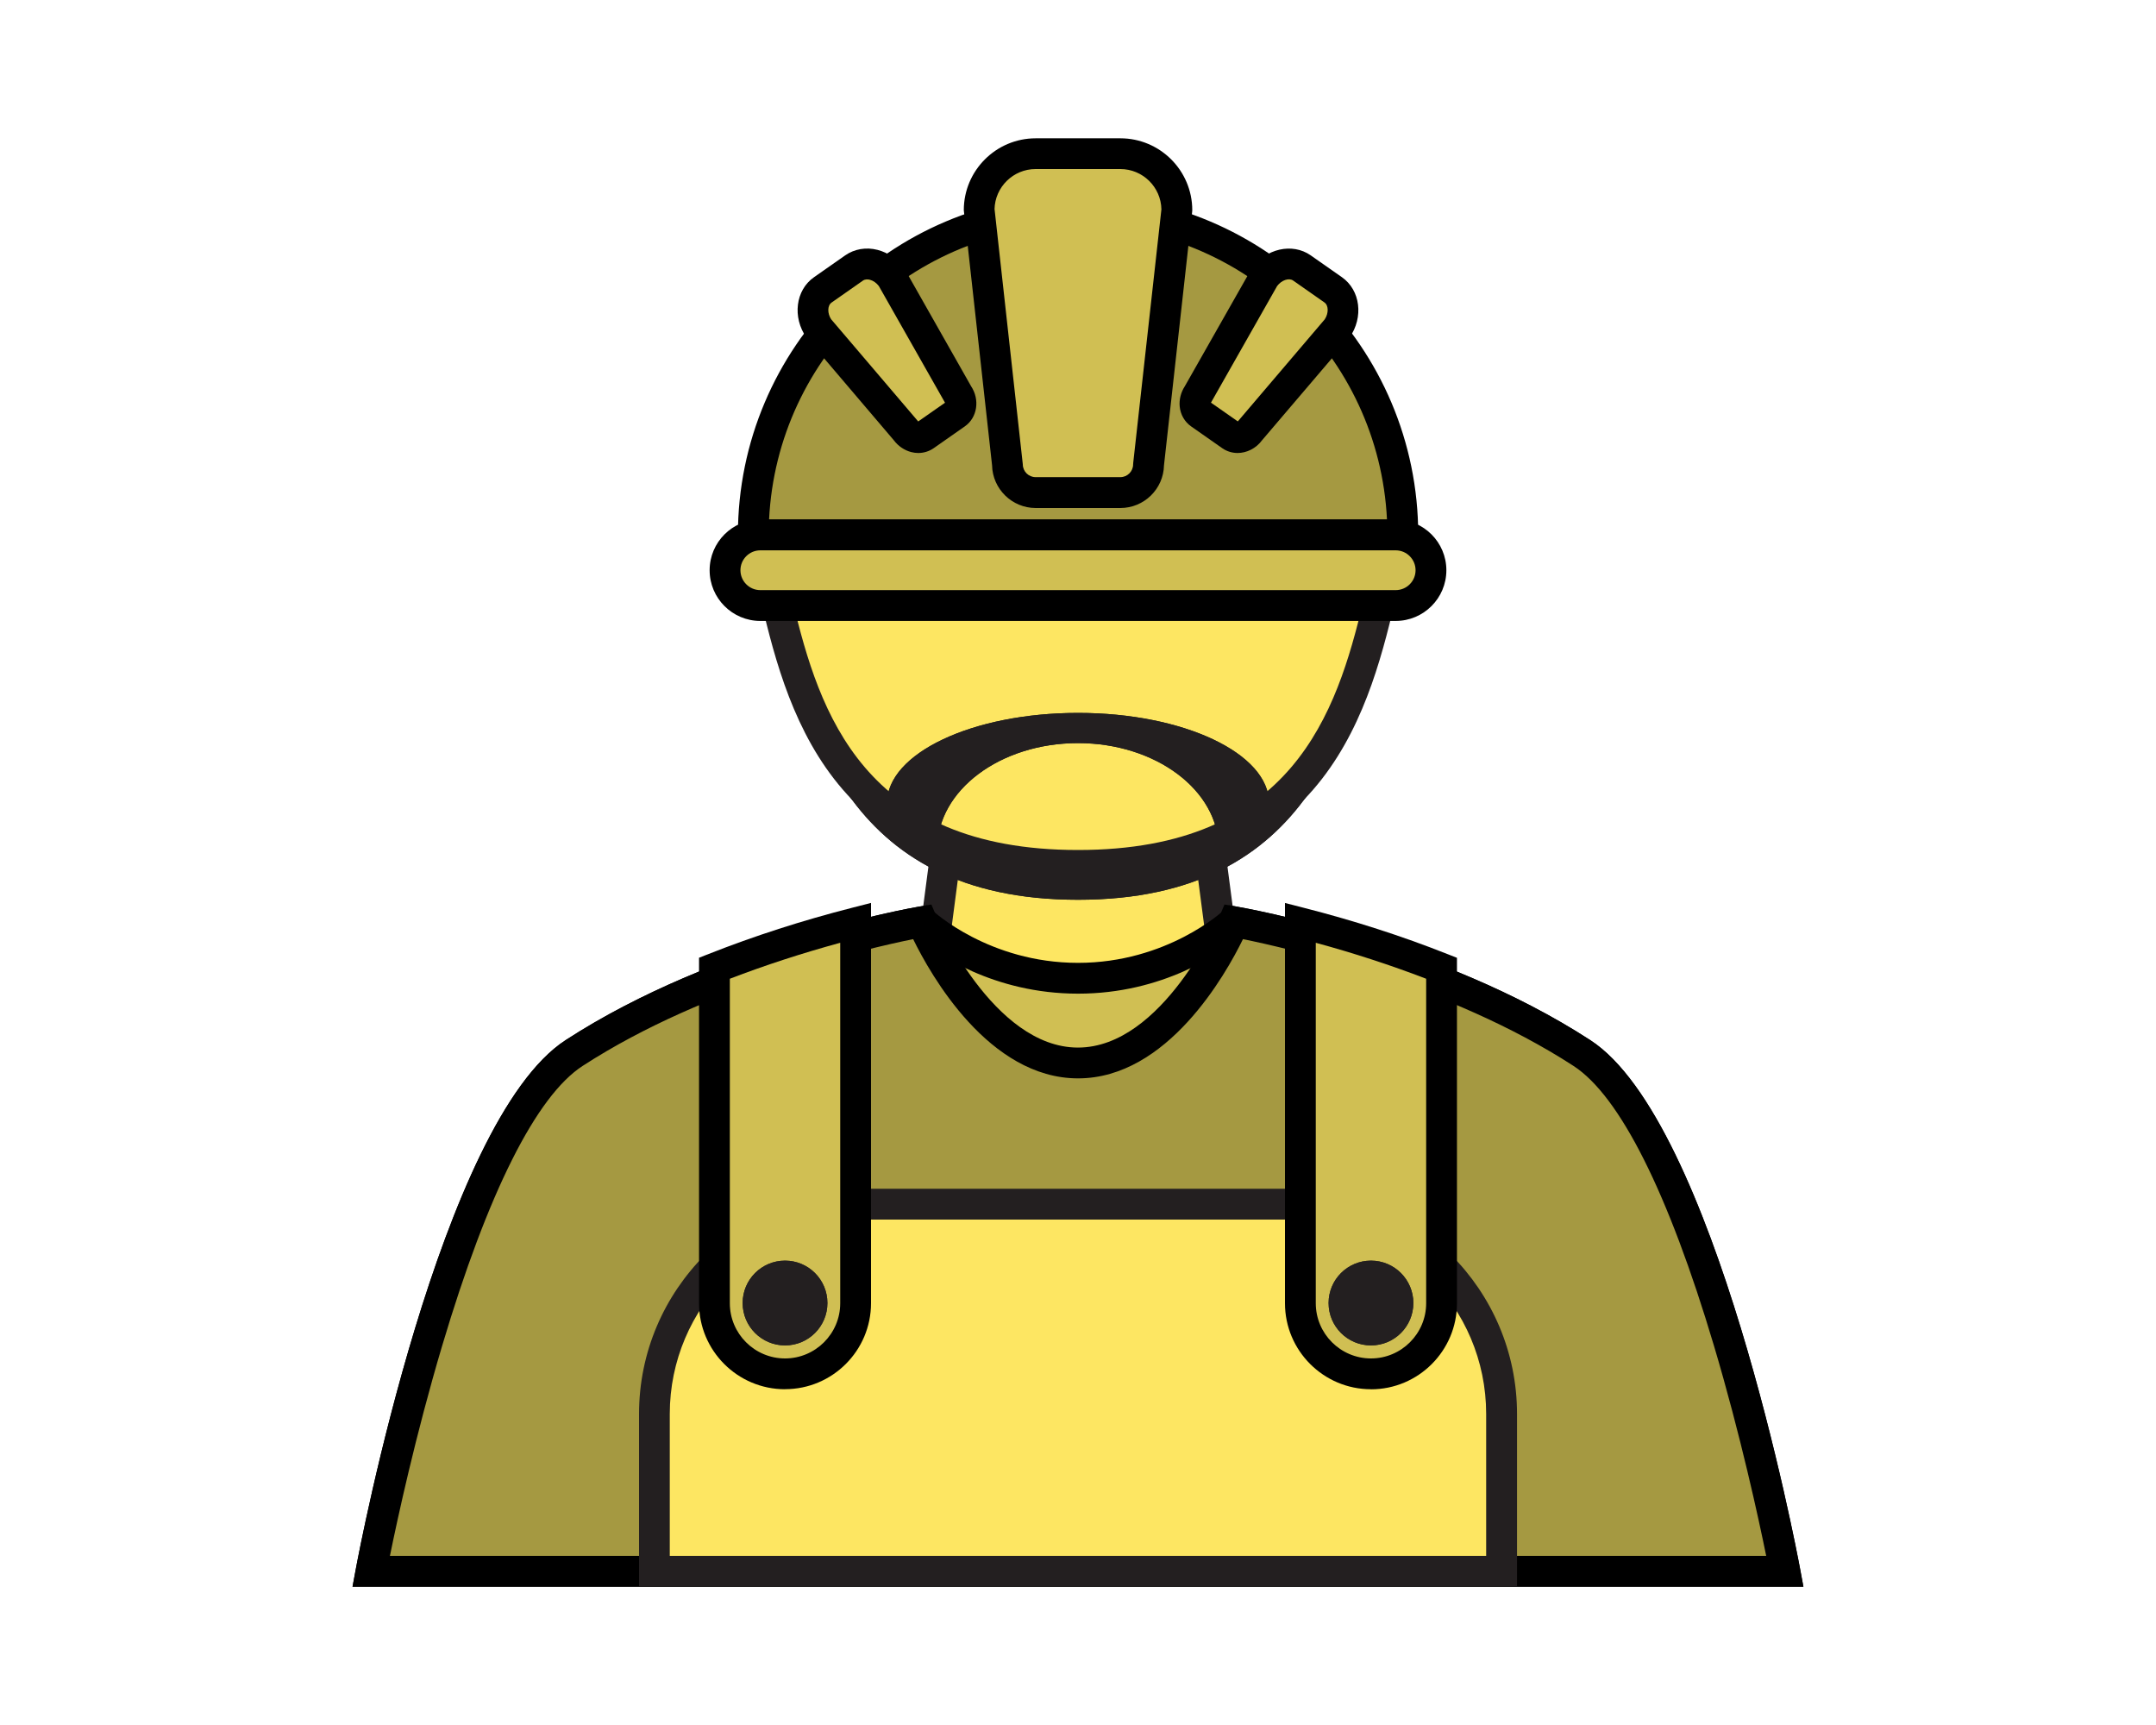
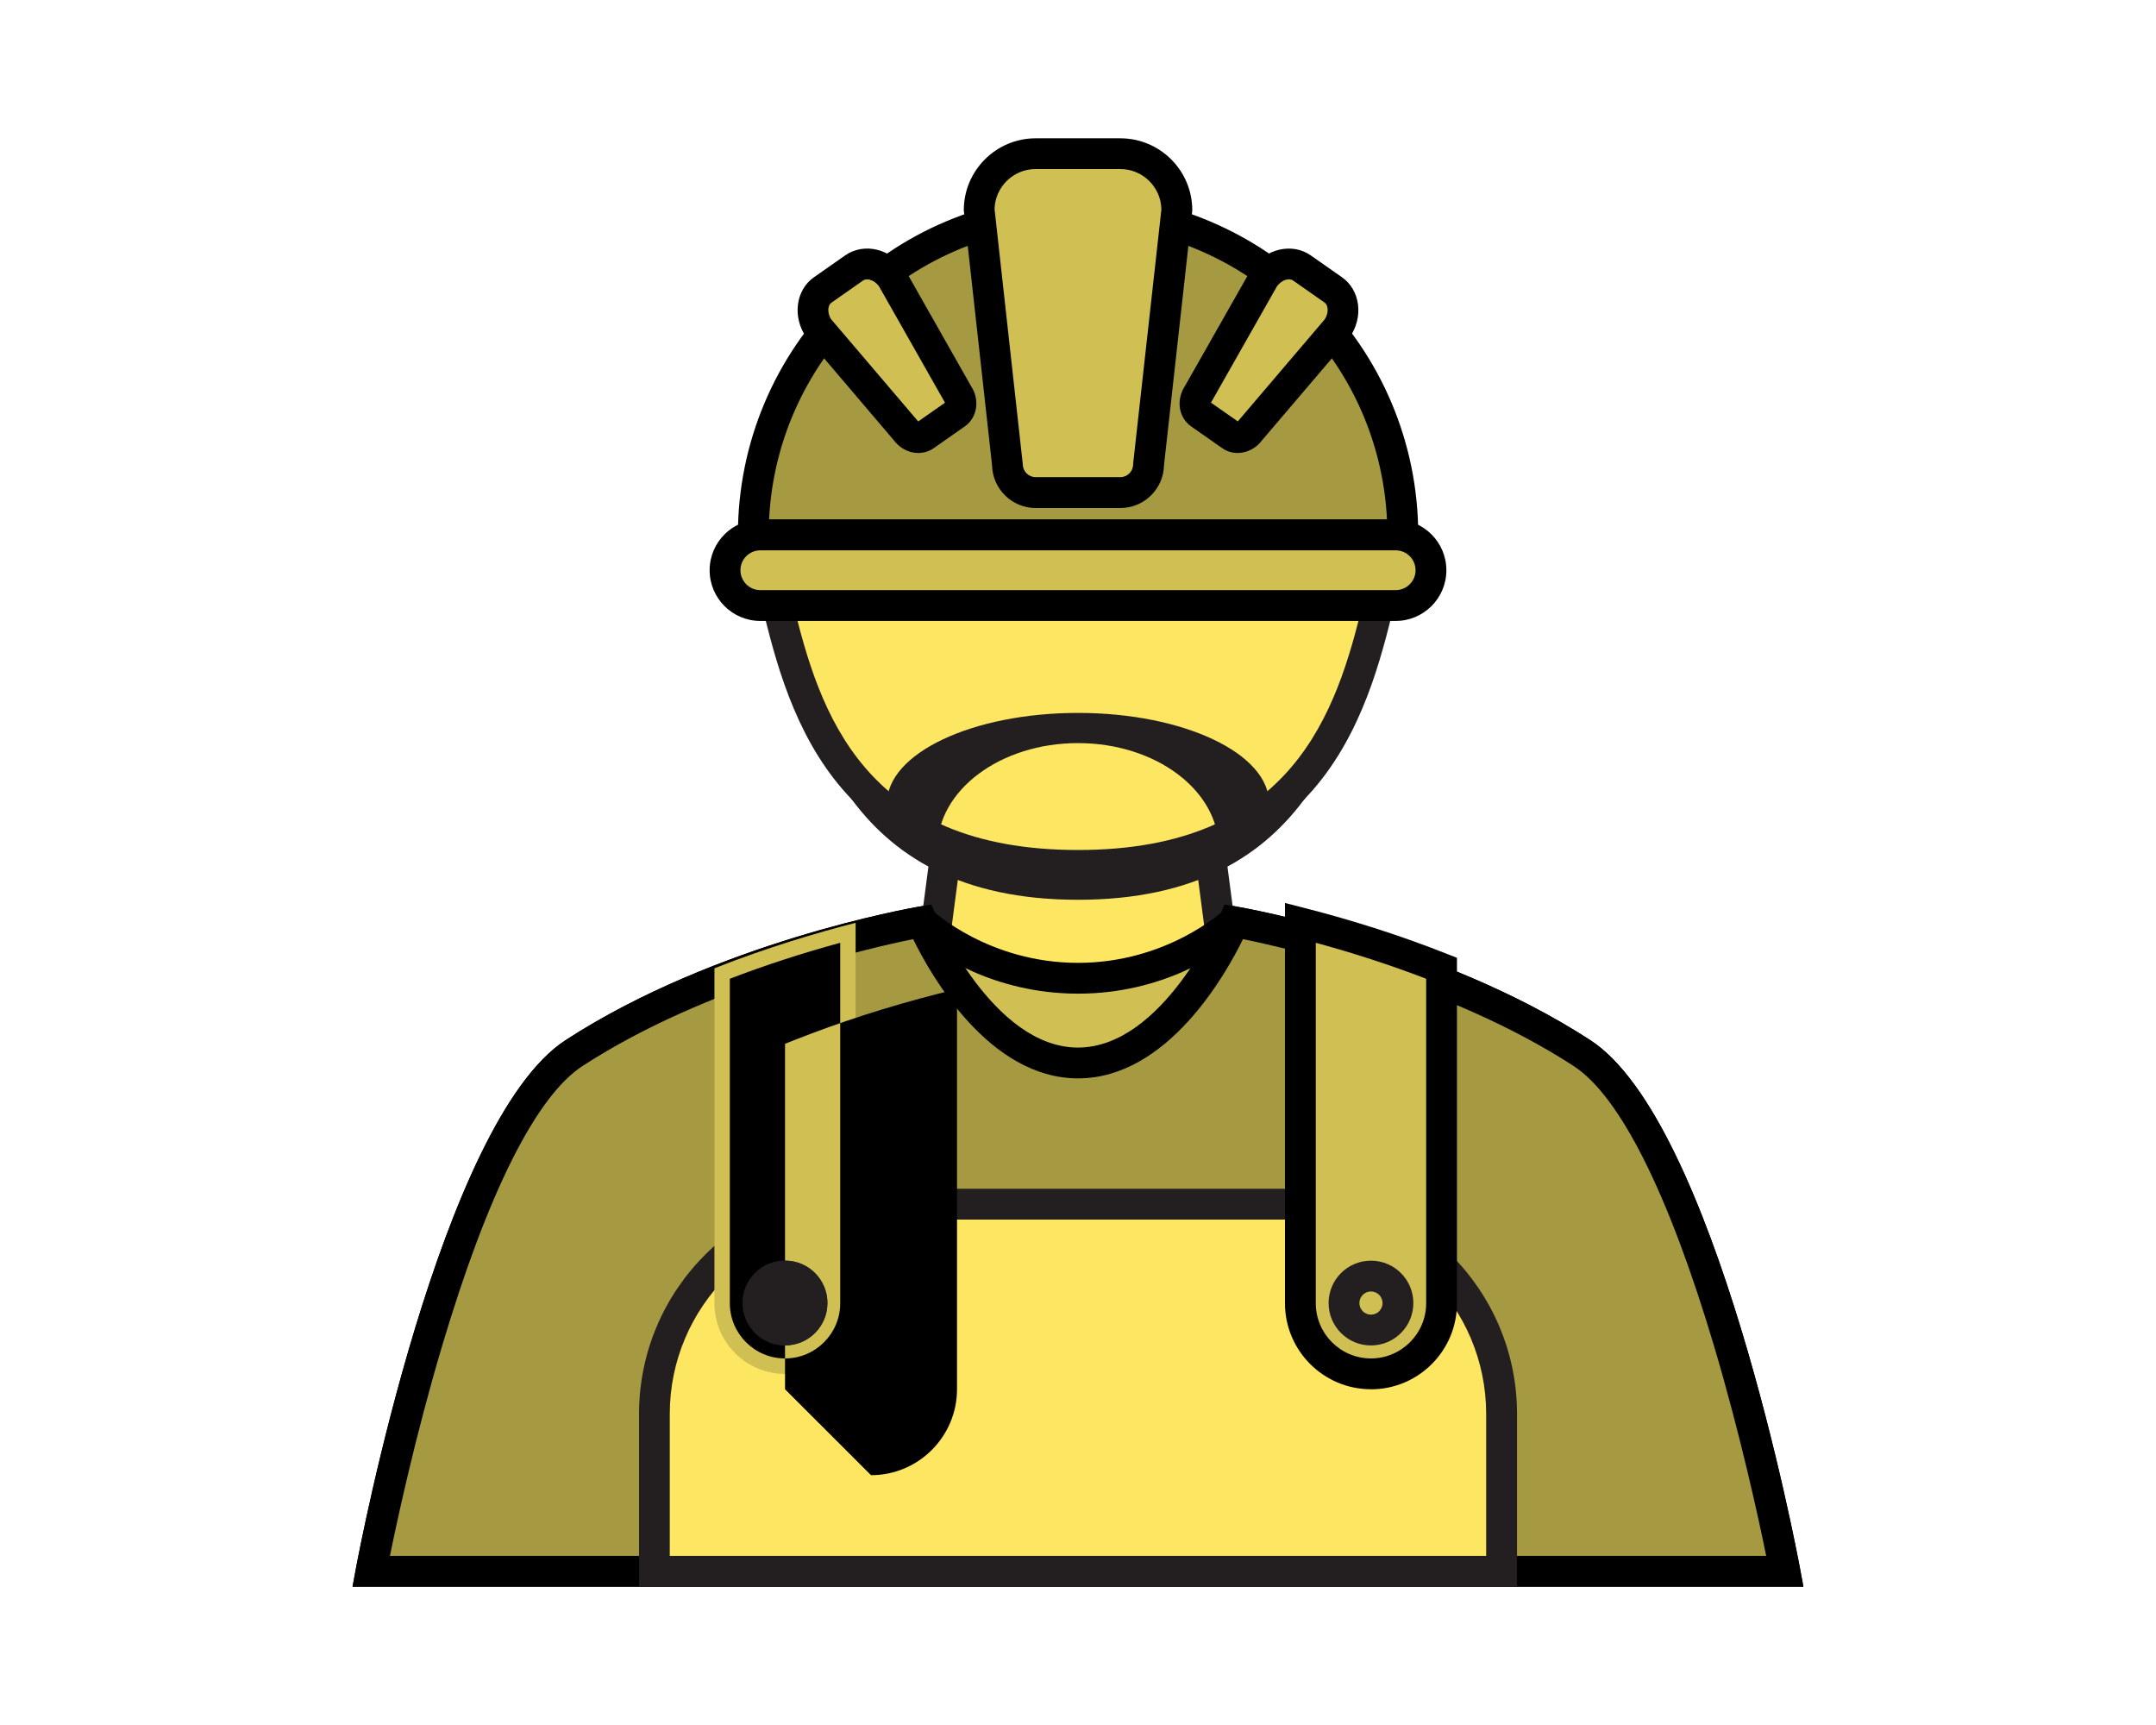
<svg xmlns="http://www.w3.org/2000/svg" viewBox="0 0 350 280">
  <defs>
    <style>      .cls-1 {        fill: #a59941;      }      .cls-2 {        fill: #231f20;      }      .cls-3 {        fill: #d0bf53;      }      .cls-4 {        fill: #fde662;      }    </style>
  </defs>
  <g>
    <g id="Layer_1">
      <g>
        <g>
          <polygon class="cls-4" points="195.96 134.63 175 137.61 154.04 134.63 149.67 167.89 175 180.49 200.33 167.89 195.96 134.63" />
          <path class="cls-2" d="M175,183.29l-28.04-13.96,4.92-37.54,23.11,3.29,23.11-3.29,4.92,37.54-28.04,13.96ZM152.39,166.45l22.61,11.26,22.61-11.26-3.8-28.99-18.81,2.68-18.81-2.68-3.8,28.99Z" />
        </g>
        <g>
          <path class="cls-1" d="M175,34.12c-29.11,0-52.72,23.6-52.72,52.72h105.43c0-29.11-23.6-52.72-52.72-52.72Z" />
          <path d="M230.22,89.33h-110.43v-2.5c0-30.45,24.77-55.22,55.22-55.22s55.22,24.77,55.22,55.22v2.5ZM124.85,84.33h100.31c-1.31-26.53-23.3-47.72-50.16-47.72s-48.85,21.18-50.15,47.72Z" />
        </g>
        <g>
          <path class="cls-3" d="M181.88,79.96h-13.75c-2.53,0-4.58-2.05-4.58-4.58l-4.58-41.26c0-5.06,4.1-9.17,9.17-9.17h13.75c5.06,0,9.17,4.1,9.17,9.17l-4.58,41.26c0,2.53-2.05,4.58-4.58,4.58Z" />
          <path d="M181.88,82.46h-13.75c-3.85,0-7-3.1-7.08-6.93l-4.59-41.41c0-6.43,5.23-11.67,11.67-11.67h13.75c6.43,0,11.67,5.23,11.67,11.67l-.02.28-4.57,41.13c-.08,3.84-3.23,6.93-7.08,6.93ZM161.46,33.99l4.58,41.38c0,1.15.94,2.08,2.08,2.08h13.75c1.15,0,2.08-.94,2.08-2.08l.02-.28,4.57-41.11c-.07-3.62-3.03-6.54-6.67-6.54h-13.75c-3.63,0-6.6,2.92-6.67,6.54Z" />
        </g>
        <g>
          <path class="cls-3" d="M155.21,67.15l-5.07,3.55c-.93.65-2.31.3-3.07-.79l-14.11-16.56c-1.52-2.18-1.25-5,.62-6.31l5.07-3.55c1.87-1.31,4.62-.6,6.14,1.58l10.73,18.93c.76,1.09.62,2.5-.31,3.15Z" />
          <path d="M149.07,73.53c-.38,0-.77-.05-1.15-.15-1.11-.29-2.11-.97-2.82-1.92l-14.19-16.67c-2.31-3.3-1.76-7.7,1.23-9.79l5.07-3.55c1.49-1.04,3.4-1.37,5.25-.89,1.74.45,3.29,1.54,4.37,3.08l.13.2,10.68,18.84c1.46,2.2,1.02,5.1-1,6.52h0s-5.07,3.55-5.07,3.55c-.73.51-1.61.78-2.5.78ZM134.94,51.84l14.12,16.57,4.35-3.04-.07-.13-10.67-18.81c-.39-.51-.91-.88-1.46-1.02-.31-.08-.76-.12-1.14.15l-5.07,3.55c-.69.48-.71,1.75-.06,2.74Z" />
        </g>
        <g>
          <path class="cls-3" d="M199.86,70.7l-5.07-3.55c-.93-.65-1.07-2.07-.31-3.15l10.73-18.93c1.52-2.18,4.27-2.88,6.14-1.58l5.07,3.55c1.87,1.31,2.14,4.13.62,6.31l-14.11,16.56c-.76,1.09-2.14,1.44-3.07.79Z" />
          <path d="M200.92,73.53c-.87,0-1.74-.25-2.49-.77h0s-5.07-3.55-5.07-3.55c-1.04-.73-1.72-1.9-1.85-3.22-.11-1.15.19-2.31.84-3.31l10.81-19.04c2.31-3.3,6.63-4.28,9.62-2.19l5.07,3.55c2.99,2.1,3.55,6.49,1.23,9.79l-.15.19-14.05,16.48c-.99,1.34-2.5,2.07-3.98,2.07ZM201.3,68.65h0s0,0,0,0ZM196.59,65.36l4.35,3.04.1-.11,14.02-16.46c.65-1,.63-2.26-.06-2.74l-5.07-3.55c-.69-.48-1.88-.07-2.6.88l-10.74,18.93Z" />
        </g>
        <g>
-           <path class="cls-2" d="M125.56,95.25c4.62,22.15,11.26,50.8,49.44,50.8s44.83-28.65,49.44-50.8h-98.88Z" />
          <path class="cls-2" d="M218.25,100.25c-1.91,8.47-4.71,18.28-10.03,25.82-7.11,10.08-17.98,14.98-33.22,14.98s-26.11-4.9-33.22-14.98c-5.32-7.54-8.12-17.35-10.03-25.82h86.51M224.44,95.25h-98.88c4.62,22.15,11.26,50.8,49.44,50.8s44.83-28.65,49.44-50.8h0Z" />
        </g>
        <g>
          <g>
            <path class="cls-3" d="M256.79,170.92c-24.31-15.78-56.47-21.3-56.47-21.3,0,0-9.61,9.17-25.33,9.17s-25.33-9.17-25.33-9.17c0,0-32.15,5.52-56.47,21.3-19.64,12.75-32.97,84.13-32.97,84.13h229.52s-13.33-71.38-32.97-84.13Z" />
            <path d="M292.77,257.55H57.23l.55-2.96c.55-2.96,13.76-72.59,34.06-85.77,24.46-15.88,56.07-21.44,57.41-21.67l1.24-.21.91.87c.09.08,9.15,8.48,23.6,8.48s23.51-8.4,23.6-8.48l.91-.86,1.24.21c1.33.23,32.94,5.79,57.41,21.67,20.31,13.18,33.51,82.81,34.06,85.77l.55,2.96ZM63.28,252.55h223.44c-1.19-5.85-4.16-19.61-8.48-34.11-7.4-24.83-15.28-40.54-22.8-45.42-21.04-13.66-48.48-19.57-54.38-20.72-2.97,2.42-12.28,8.99-26.05,8.99s-23.08-6.57-26.05-8.99c-5.9,1.15-33.34,7.07-54.38,20.72-7.52,4.88-15.41,20.59-22.8,45.42-4.32,14.5-7.29,28.25-8.48,34.11Z" />
          </g>
          <g>
            <path class="cls-1" d="M256.79,170.92c-24.31-15.78-56.47-21.3-56.47-21.3,0,0-9.69,22.92-25.33,22.92s-25.33-22.92-25.33-22.92c0,0-32.15,5.52-56.47,21.3-19.64,12.75-32.97,84.13-32.97,84.13h229.52s-13.33-71.38-32.97-84.13Z" />
            <path d="M292.77,257.55H57.23l.55-2.96c.55-2.96,13.76-72.59,34.06-85.77,24.46-15.88,56.07-21.44,57.41-21.67l1.95-.33.77,1.82c.09.21,9.24,21.4,23.02,21.4s22.93-21.18,23.02-21.4l.77-1.82,1.95.33c1.33.23,32.94,5.79,57.41,21.67,20.31,13.18,33.51,82.81,34.06,85.77l.55,2.96ZM63.28,252.55h223.44c-1.19-5.85-4.16-19.61-8.48-34.11-7.4-24.83-15.28-40.54-22.8-45.42-20.28-13.16-46.5-19.13-53.66-20.58-2.8,5.74-12.28,22.6-26.77,22.6s-23.97-16.86-26.77-22.6c-7.16,1.45-33.38,7.42-53.66,20.58-7.52,4.88-15.41,20.59-22.8,45.42-4.32,14.5-7.29,28.25-8.48,34.11Z" />
          </g>
          <g>
            <path class="cls-4" d="M140.29,195.46h69.41c18.8,0,34.06,15.26,34.06,34.06v25.54H106.24v-25.54c0-18.8,15.26-34.06,34.06-34.06Z" />
            <path class="cls-2" d="M246.26,257.55H103.74v-28.04c0-20.16,16.4-36.55,36.56-36.55h69.41c20.16,0,36.56,16.4,36.56,36.55v28.04ZM108.74,252.55h132.52v-23.04c0-17.4-14.16-31.55-31.56-31.55h-69.41c-17.4,0-31.56,14.16-31.56,31.55v23.04Z" />
          </g>
          <g>
            <g>
              <g>
                <path class="cls-3" d="M222.56,223c-6.33,0-11.46-5.13-11.46-11.46v-61.75c6.14,1.57,14.27,3.96,22.92,7.38v54.38c0,6.33-5.13,11.46-11.46,11.46Z" />
                <path d="M222.56,225.5c-7.7,0-13.96-6.26-13.96-13.96v-64.97l3.12.8c8.07,2.06,15.88,4.57,23.22,7.48l1.58.62v56.08c0,7.7-6.26,13.96-13.96,13.96ZM213.6,153.03v58.51c0,4.94,4.02,8.96,8.96,8.96s8.96-4.02,8.96-8.96v-52.67c-5.73-2.2-11.73-4.16-17.92-5.84Z" />
              </g>
              <g>
-                 <circle class="cls-2" cx="222.56" cy="211.5" r="6.88" />
                <path class="cls-2" d="M222.56,209.63c1.03,0,1.88.84,1.88,1.88s-.84,1.88-1.88,1.88-1.88-.84-1.88-1.88.84-1.88,1.88-1.88M222.56,204.63c-3.8,0-6.88,3.08-6.88,6.88s3.08,6.88,6.88,6.88,6.88-3.08,6.88-6.88-3.08-6.88-6.88-6.88h0Z" />
              </g>
            </g>
            <g>
              <g>
                <path class="cls-3" d="M127.44,223c6.33,0,11.46-5.13,11.46-11.46v-61.75c-6.14,1.57-14.27,3.96-22.92,7.38v54.38c0,6.33,5.13,11.46,11.46,11.46Z" />
-                 <path d="M127.44,225.5c-7.7,0-13.96-6.26-13.96-13.96v-56.08l1.58-.62c7.34-2.9,15.15-5.42,23.22-7.48l3.12-.8v64.97c0,7.7-6.26,13.96-13.96,13.96ZM118.48,158.87v52.67c0,4.94,4.02,8.96,8.96,8.96s8.96-4.02,8.96-8.96v-58.51c-6.19,1.69-12.19,3.64-17.92,5.84Z" />
+                 <path d="M127.44,225.5v-56.08l1.58-.62c7.34-2.9,15.15-5.42,23.22-7.48l3.12-.8v64.97c0,7.7-6.26,13.96-13.96,13.96ZM118.48,158.87v52.67c0,4.94,4.02,8.96,8.96,8.96s8.96-4.02,8.96-8.96v-58.51c-6.19,1.69-12.19,3.64-17.92,5.84Z" />
              </g>
              <g>
                <circle class="cls-2" cx="127.44" cy="211.5" r="6.88" />
                <path class="cls-2" d="M127.44,209.63c1.03,0,1.88.84,1.88,1.88s-.84,1.88-1.88,1.88-1.88-.84-1.88-1.88.84-1.88,1.88-1.88M127.44,204.63c-3.8,0-6.88,3.08-6.88,6.88s3.08,6.88,6.88,6.88,6.88-3.08,6.88-6.88-3.08-6.88-6.88-6.88h0Z" />
              </g>
            </g>
          </g>
        </g>
        <g>
          <path class="cls-4" d="M125.56,95.25c4.62,19.72,11.26,45.22,49.44,45.22s44.83-25.5,49.44-45.22h-98.88Z" />
          <path class="cls-2" d="M175,142.96c-40.84,0-47.48-28.37-51.87-47.15l-.72-3.07h105.19l-.72,3.07c-4.39,18.77-11.04,47.15-51.88,47.15ZM128.72,97.75c4.29,17.87,11.44,40.22,46.28,40.22s41.99-22.34,46.28-40.22h-92.56Z" />
        </g>
        <g>
          <rect class="cls-3" x="117.7" y="86.83" width="114.6" height="11.46" rx="5.73" ry="5.73" />
          <path d="M226.57,100.79h-103.14c-4.54,0-8.23-3.69-8.23-8.23s3.69-8.23,8.23-8.23h103.14c4.54,0,8.23,3.69,8.23,8.23s-3.69,8.23-8.23,8.23ZM123.43,89.33c-1.78,0-3.23,1.45-3.23,3.23s1.45,3.23,3.23,3.23h103.14c1.78,0,3.23-1.45,3.23-3.23s-1.45-3.23-3.23-3.23h-103.14Z" />
        </g>
        <g>
          <path class="cls-2" d="M175,115.72c-17.13,0-31.01,6.56-31.01,14.66,0,3.91,3.26,7.46,8.54,10.08-.19-.9-.37-1.8-.37-2.73,0-9.45,10.22-17.11,22.84-17.11s22.84,7.66,22.84,17.11c0,.94-.17,1.84-.37,2.74,5.28-2.63,8.55-6.17,8.55-10.09,0-8.1-13.88-14.66-31.01-14.66Z" />
-           <path class="cls-2" d="M175,115.72c-17.13,0-31.01,6.56-31.01,14.66,0,3.91,3.26,7.46,8.54,10.08-.19-.9-.37-1.8-.37-2.73,0-9.45,10.22-17.11,22.84-17.11s22.84,7.66,22.84,17.11c0,.94-.17,1.84-.37,2.74,5.28-2.63,8.55-6.17,8.55-10.09,0-8.1-13.88-14.66-31.01-14.66h0Z" />
        </g>
      </g>
    </g>
  </g>
</svg>